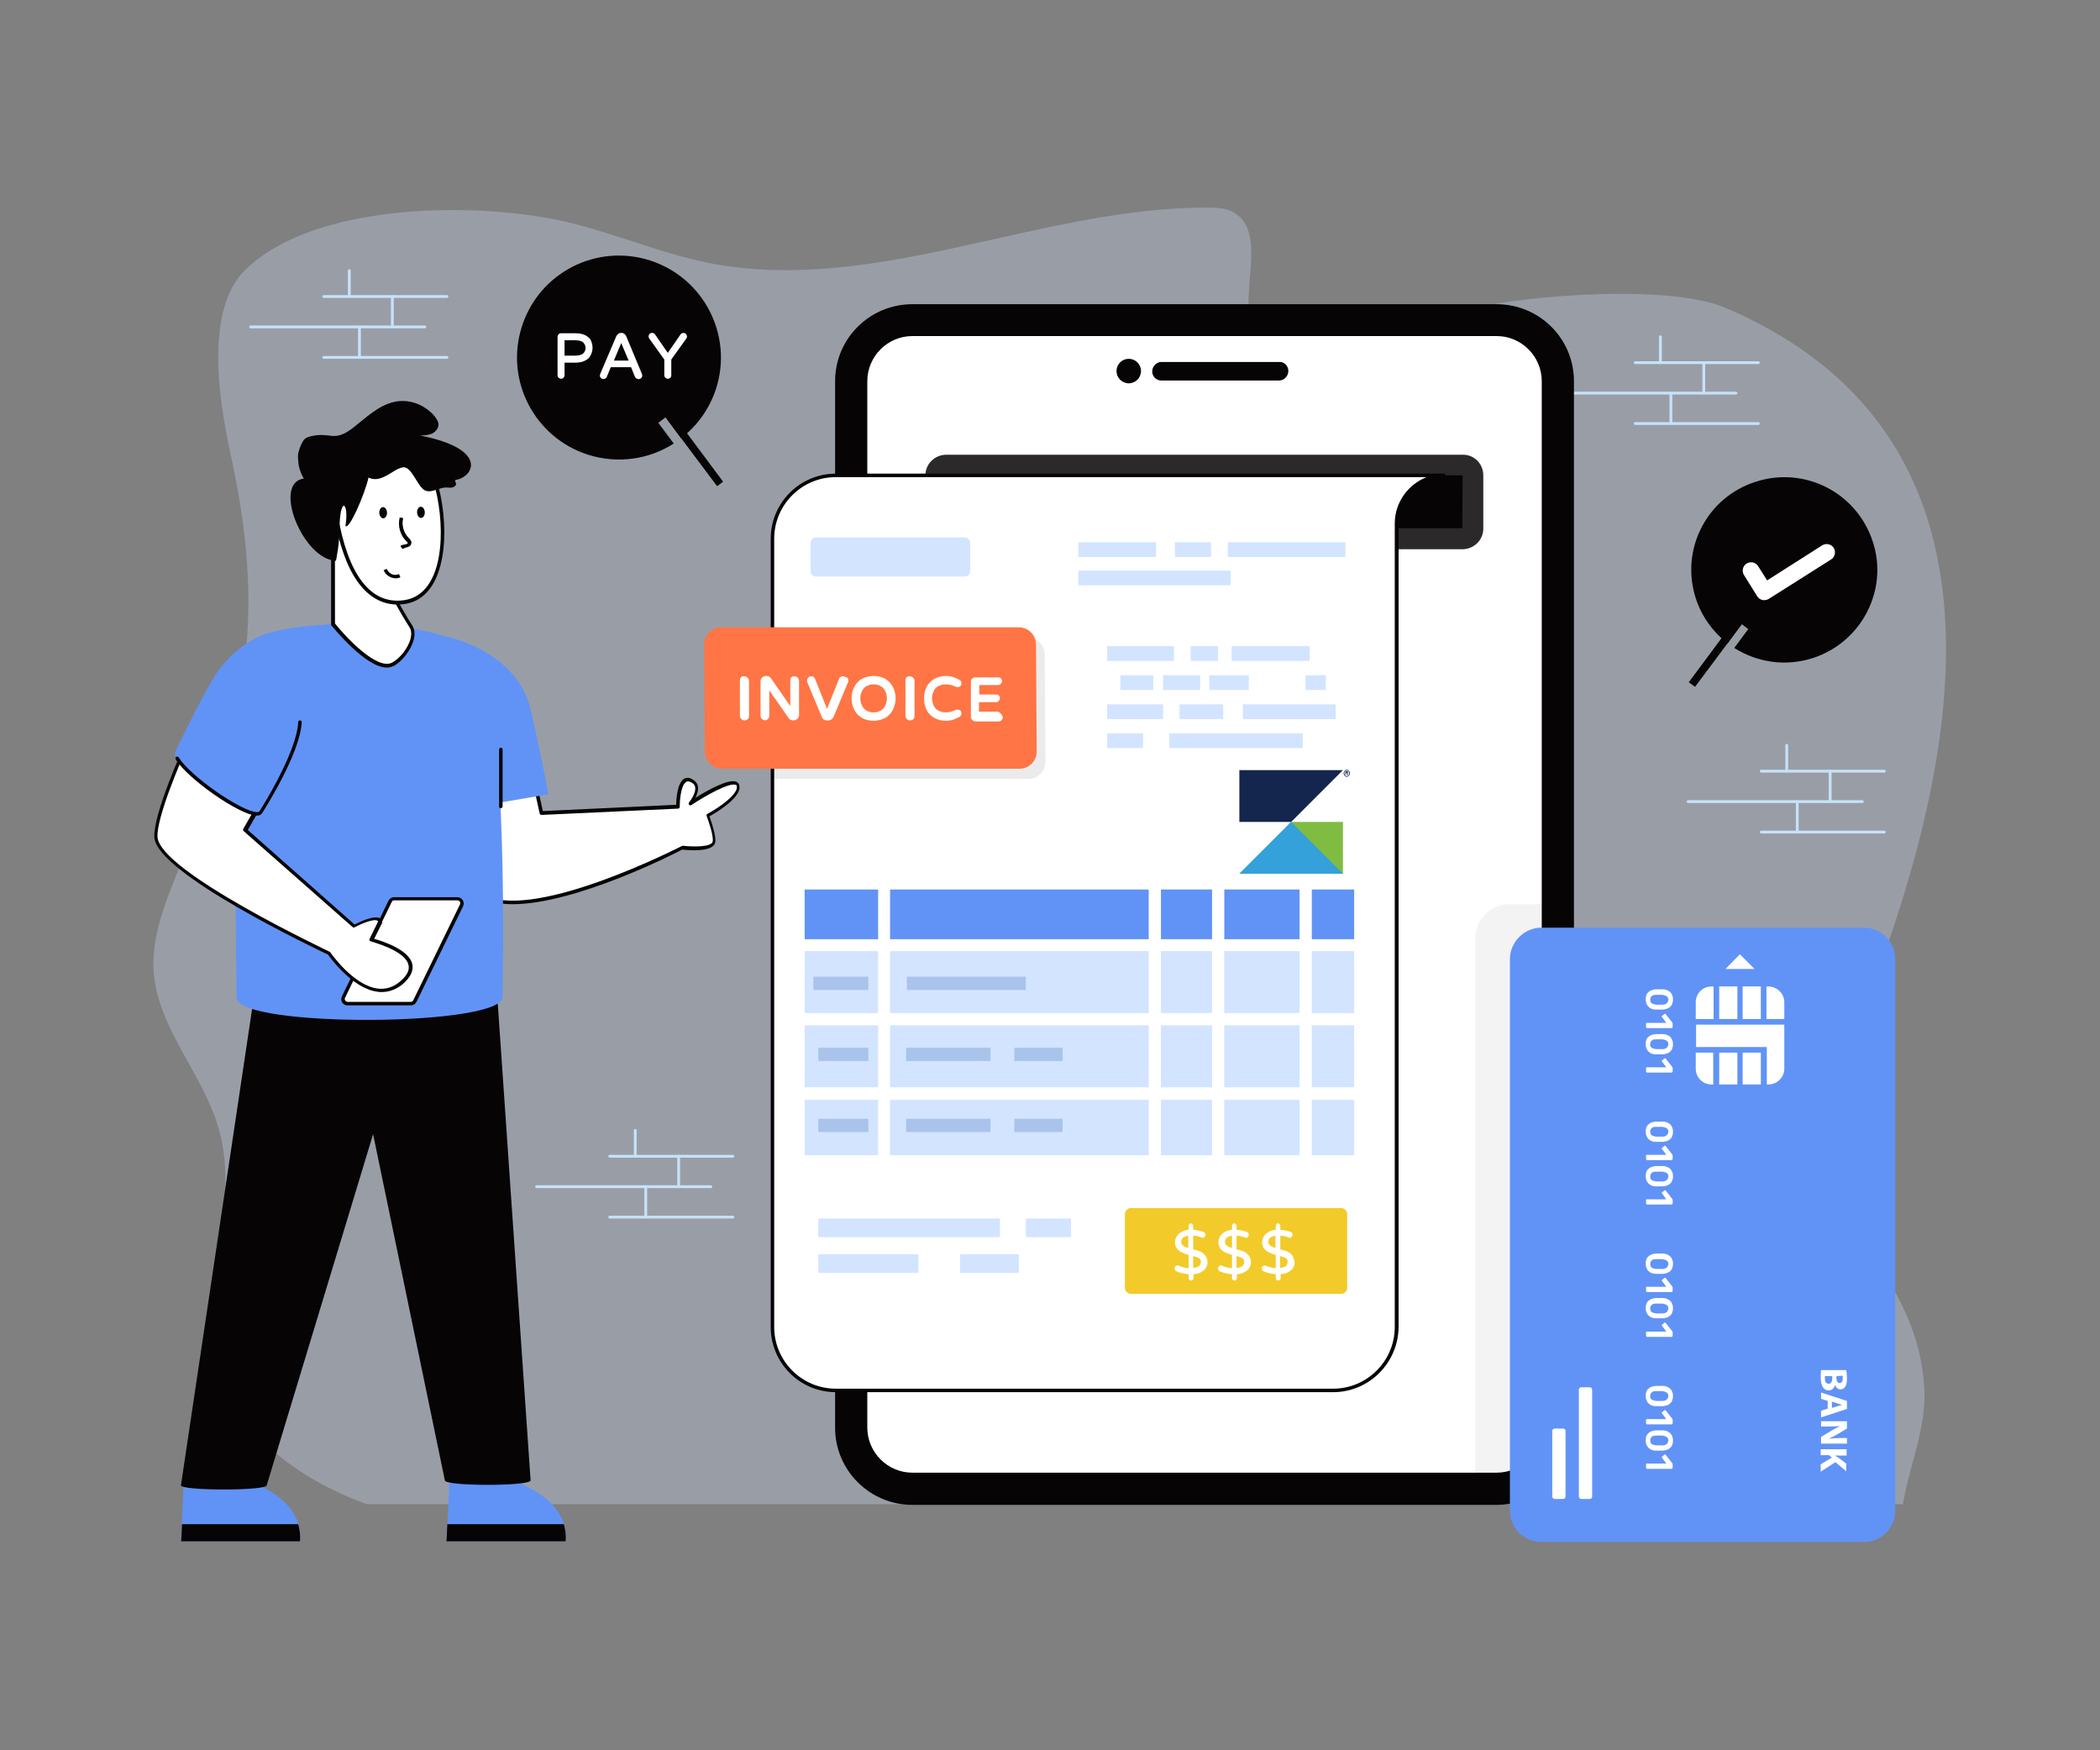
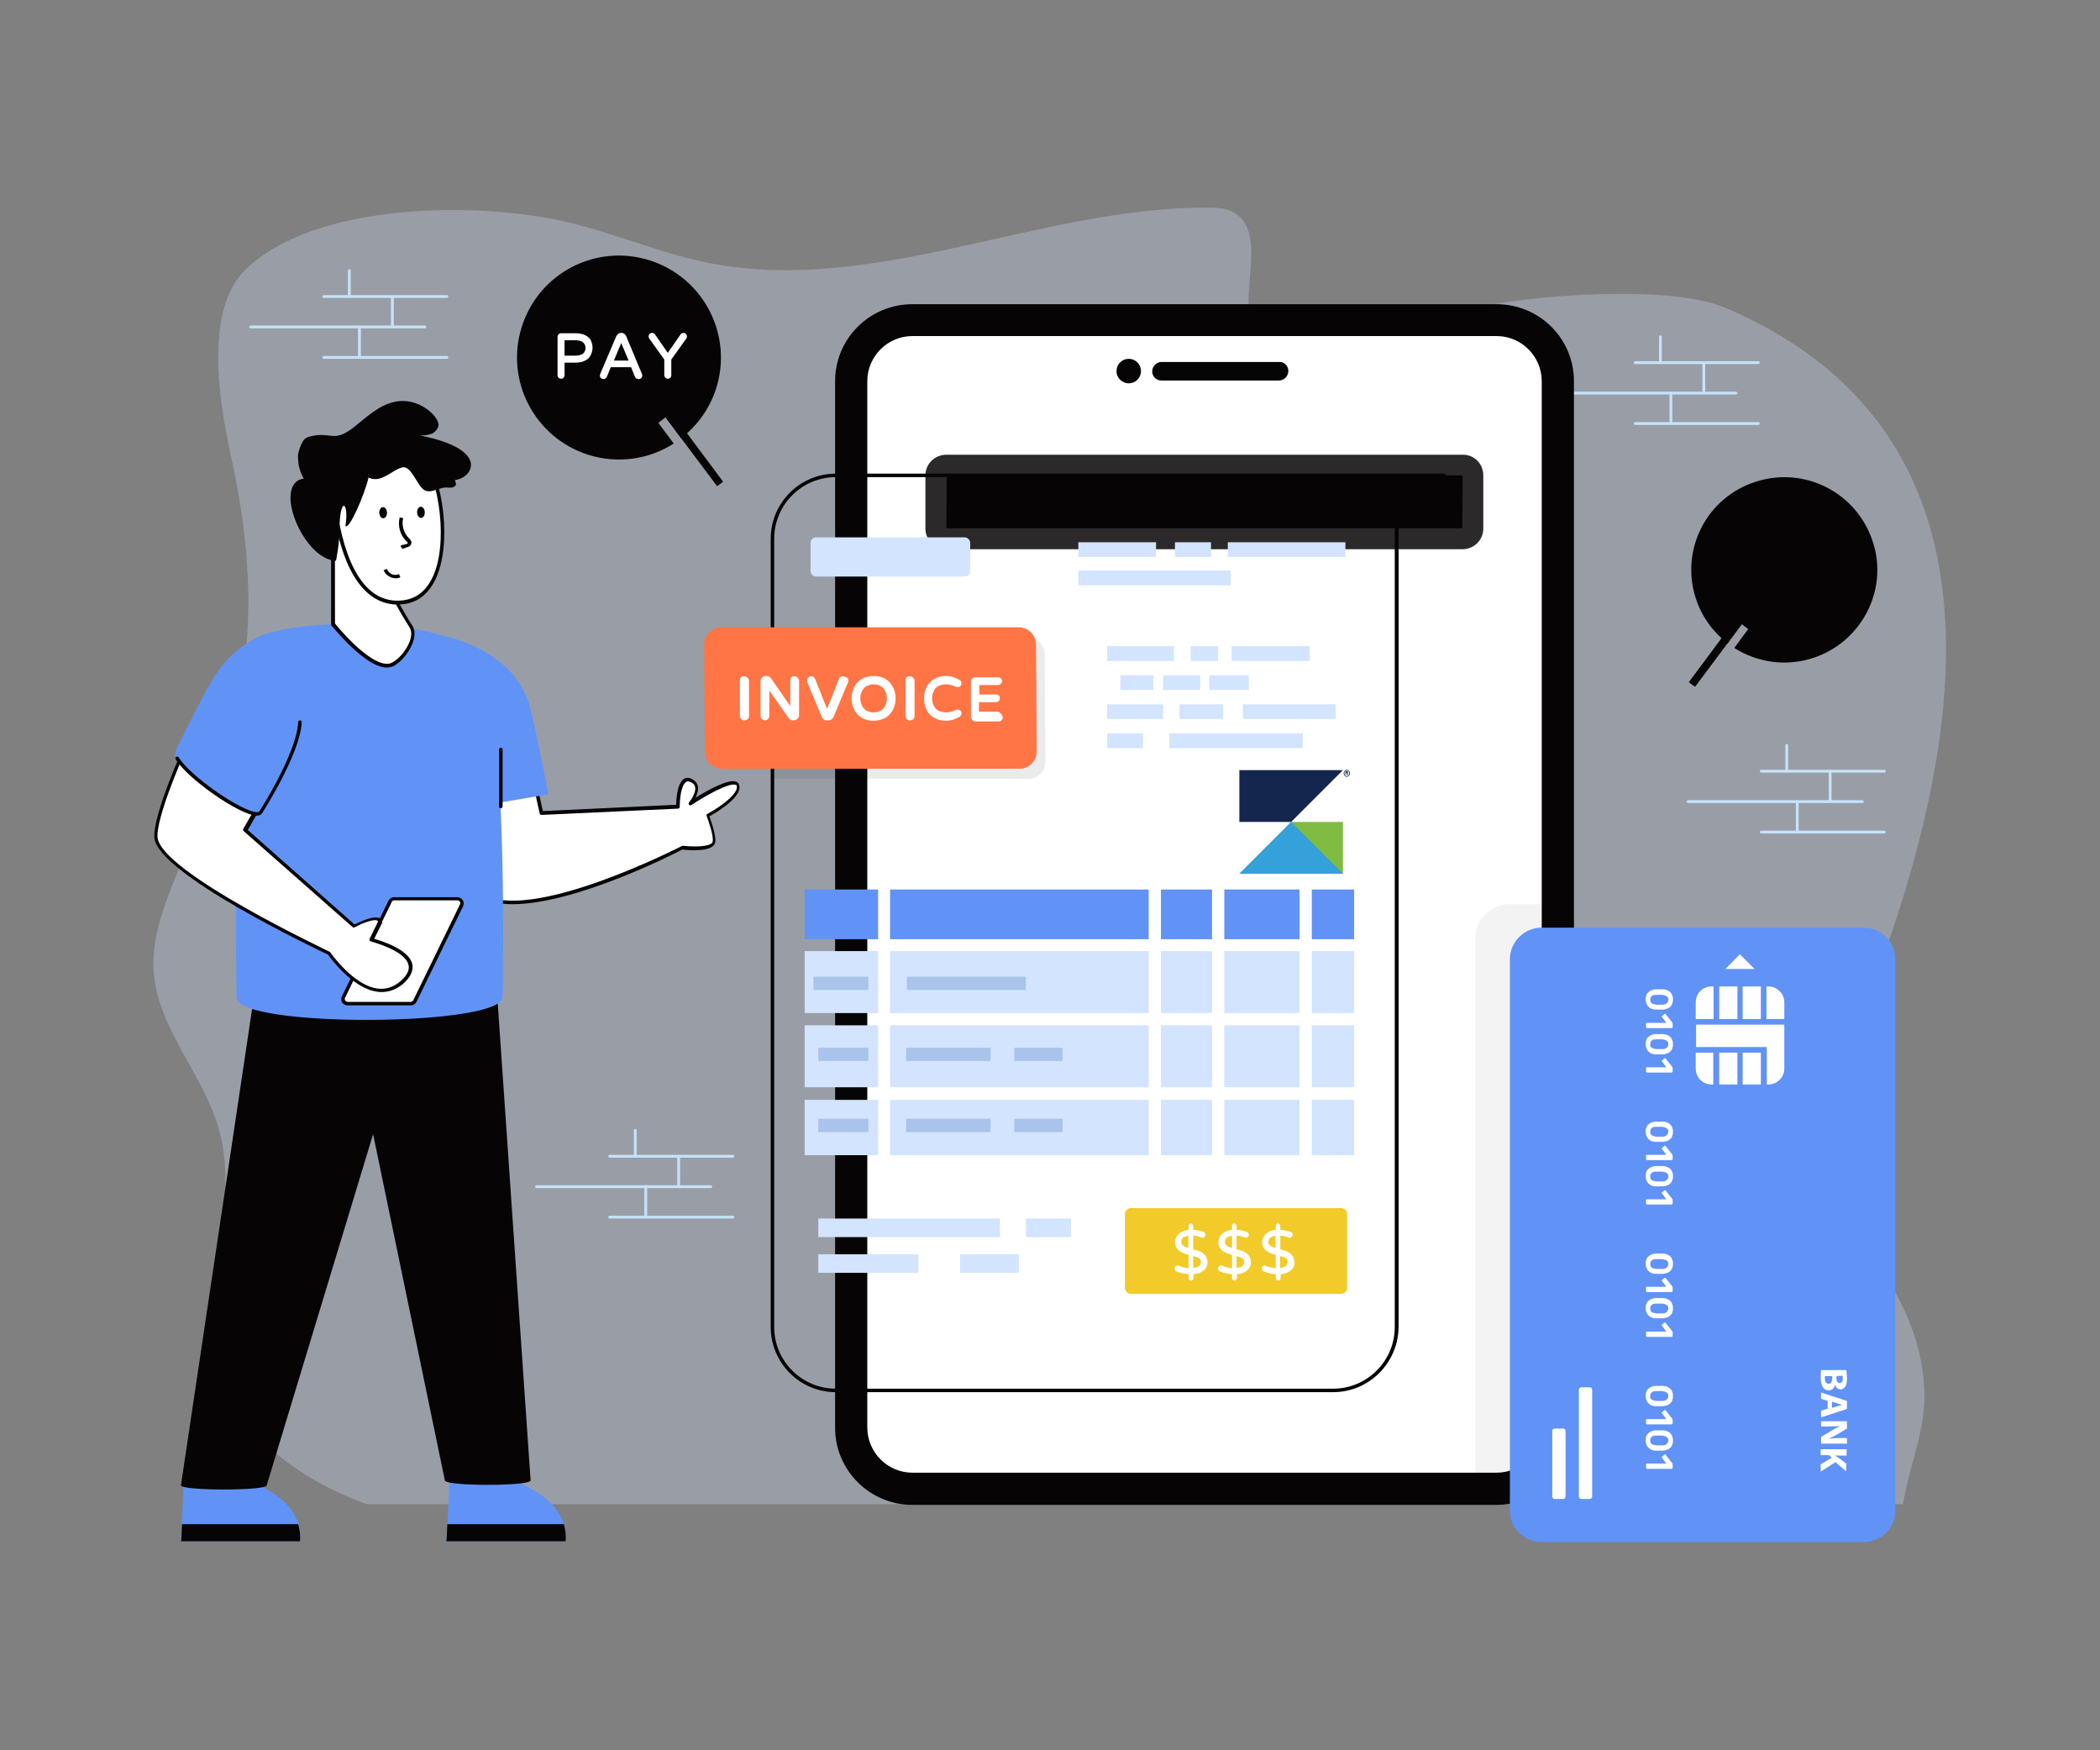
<svg xmlns="http://www.w3.org/2000/svg" version="1.1" id="online-bill-payment" x="0px" y="0px" viewBox="0 0 600 500" style="enable-background:new 0 0 600 500;" xml:space="preserve">
  <rect x="0" y="0" width="600" height="500" fill="#808080" stroke="none" />
  <style type="text/css">
	.st0{opacity:0.3;fill:#D2E4FF;enable-background:new    ;}
	.st1{fill:#C6E2FA;}
	.st2{fill:#060405;}
	.st3{fill:#FFFFFF;}
	.st4{fill:#2B292A;}
	.st5{fill:#D2E4FF;}
	.st6{opacity:8.000000e-02;enable-background:new    ;}
	.st7{fill:#FF7545;}
	.st8{fill:#6193F6;}
	.st9{fill:#A9C3EA;}
	.st10{fill:#F2CB2A;}
	.st11{opacity:5.000000e-02;enable-background:new    ;}
	.st12{fill-rule:evenodd;clip-rule:evenodd;fill:#80BC41;}
	.st13{fill:#34A1DA;}
	.st14{fill-rule:evenodd;clip-rule:evenodd;fill:#14264D;}
	.st15{fill:#14264D;}
</style>
  <g id="_Online_Invoice">
    <path class="st0" d="M61.9,388.6c4.7,20.5,23.1,33.9,42.9,41.1h438.9c1.8-11.1,6.8-21.9,6.1-33.2c-1.8-30-23.8-41.8-29.9-71.2   c-3-14.5,98.9-183.8-27-237.4c-15.8-6.7-56-3.7-72.7,0.3S387.1,98,370,99.5c-2.7,0.2-5.6,0.3-8.1-1c-12.1-6.3,2.4-31.1-9.4-37.8   c-2.3-1.3-4.9-1.4-7.5-1.4c-47.7-0.1-94.6,24.8-141.6,16c-16.3-3.1-31.6-10.5-48-13.2c-27.2-4.6-67.9-2.5-85.5,15.2   c-13.8,13.9-4.8,48.1-3.1,56.8c12.3,60-5.3,86.6-18.2,120.4c-2.8,7.3-5.2,15-4.7,22.9c1.1,16.8,14.8,29.9,18.9,46.2   C68.4,344.8,57.1,367.4,61.9,388.6z" />
    <path class="st1" d="M502.4,104h-35.2c-0.2,0-0.4-0.2-0.4-0.4s0.2-0.4,0.4-0.4h35.2c0.2,0,0.4,0.2,0.4,0.4S502.6,104,502.4,104z    M502.4,121.4h-35.2c-0.2,0-0.4-0.2-0.4-0.4s0.2-0.4,0.4-0.4h35.2c0.2,0,0.4,0.2,0.4,0.4S502.6,121.4,502.4,121.4z M496,112.7   h-49.8c-0.2,0-0.4-0.2-0.4-0.4s0.2-0.4,0.4-0.4H496c0.2,0,0.4,0.2,0.4,0.4S496.2,112.7,496,112.7z" />
    <path class="st1" d="M474.4,104c-0.2,0-0.4-0.2-0.4-0.4v-7.4c0-0.2,0.2-0.4,0.4-0.4s0.4,0.2,0.4,0.4v7.4   C474.8,103.8,474.6,104,474.4,104z M486.8,112.7c-0.2,0-0.4-0.2-0.4-0.4v-8.7c0-0.2,0.2-0.4,0.4-0.4s0.4,0.2,0.4,0.4v8.7   C487.2,112.5,487,112.7,486.8,112.7z M477.4,121.1c-0.2,0-0.4-0.2-0.4-0.4v-8.4c0-0.2,0.2-0.4,0.4-0.4s0.4,0.2,0.4,0.4v8.4   C477.8,120.9,477.6,121.1,477.4,121.1z" />
    <path class="st2" d="M449.7,108.9v298.9c0,3-0.6,5.8-1.7,8.4c-3.3,8-11.2,13.7-20.4,13.7H260.7c-12.2,0-22.1-9.9-22.1-22v-299   c0-12.2,9.9-22,22.1-22h166.9C439.8,86.9,449.7,96.7,449.7,108.9z" />
    <path class="st3" d="M260.7,420.7c-7.1,0-12.9-5.8-12.9-12.9V108.9c0-7.1,5.8-12.9,12.9-12.9h166.9c7.1,0,12.9,5.8,12.9,12.9v298.9   c0,7.1-5.8,12.9-12.9,12.9L260.7,420.7L260.7,420.7z" />
    <path class="st2" d="M368.1,106c0,0.7-0.3,1.4-0.8,1.9s-1.1,0.8-1.9,0.8h-33.6c-1.5,0-2.6-1.2-2.6-2.6c0-0.7,0.3-1.4,0.8-1.9   s1.1-0.8,1.9-0.8h33.6C366.9,103.3,368.1,104.5,368.1,106z" />
    <circle class="st2" cx="322.5" cy="106" r="3.5" />
    <path class="st4" d="M423.8,135.8V151c0,3.3-2.7,5.9-6,5.9H270.4c-3.3,0-6-2.7-6-5.9v-15.2c0-3.3,2.7-5.9,6-5.9h147.4   C421.2,129.8,423.8,132.5,423.8,135.8z" />
    <g>
      <polygon class="st2" points="270.4,150.9 270.5,135.8 417.9,135.8 417.8,150.9   " />
    </g>
    <g>
-       <path class="st3" d="M412.9,135.8c-7.6,0-13.8,6.2-13.8,13.8v229.5c0,10-8.1,18.1-18.1,18.1H238.8c-10,0-18.1-8.1-18.1-18.1V153.9    c0-10,8.1-18.1,18.1-18.1L412.9,135.8L412.9,135.8z" />
      <path class="st2" d="M380.9,397.7H238.8c-10.3,0-18.6-8.4-18.6-18.6V153.9c0-10.3,8.4-18.6,18.6-18.6h174.1v1    c-7.4,0-13.3,6-13.3,13.3v229.5C399.5,389.3,391.2,397.7,380.9,397.7z M238.8,136.3c-9.7,0-17.6,7.9-17.6,17.6v225.2    c0,9.7,7.9,17.6,17.6,17.6h142.1c9.7,0,17.6-7.9,17.6-17.6V149.6c0-6.1,3.8-11.2,9.1-13.3H238.8z" />
      <path class="st5" d="M277.2,155.1v8c0,0.9-0.7,1.6-1.6,1.6h-42.4c-0.9,0-1.6-0.7-1.6-1.6v-8c0-0.9,0.7-1.6,1.6-1.6h42.4    C276.4,153.5,277.2,154.2,277.2,155.1z" />
      <rect x="308.1" y="154.9" class="st5" width="22.2" height="4.2" />
      <rect x="335.7" y="154.9" class="st5" width="10.3" height="4.2" />
      <rect x="350.8" y="154.9" class="st5" width="33.6" height="4.2" />
      <rect x="308.1" y="163" class="st5" width="43.5" height="4.2" />
      <path class="st6" d="M298.7,217.6c0,2.7-2.2,4.9-4.9,4.9h-73.2v-40.4h73c2.7,0,4.9,2.2,4.9,4.9L298.7,217.6z" />
      <path class="st7" d="M296,184.1l0.2,30.6c0,2.7-2.2,4.9-4.9,4.9h-85c-2.7,0-4.9-2.2-4.9-4.9l-0.2-30.6c0-2.7,2.2-4.9,4.9-4.9h85    C293.8,179.2,296,181.4,296,184.1z" />
      <rect x="340.2" y="184.6" class="st5" width="7.8" height="4.2" />
      <rect x="316.3" y="184.6" class="st5" width="19.1" height="4.2" />
      <rect x="351.9" y="184.6" class="st5" width="22.3" height="4.2" />
-       <rect x="373" y="192.9" class="st5" width="5.8" height="4.2" />
      <rect x="320.1" y="192.9" class="st5" width="9.4" height="4.2" />
      <rect x="332.3" y="192.9" class="st5" width="10.6" height="4.2" />
      <rect x="345.5" y="192.9" class="st5" width="11.3" height="4.2" />
      <rect x="316.3" y="201.2" class="st5" width="16" height="4.2" />
      <rect x="337" y="201.2" class="st5" width="12.5" height="4.2" />
      <rect x="355.1" y="201.2" class="st5" width="26.5" height="4.2" />
      <rect x="316.3" y="209.5" class="st5" width="10.3" height="4.2" />
      <rect x="334.1" y="209.5" class="st5" width="38.1" height="4.2" />
      <rect x="254.3" y="271.7" class="st5" width="73.9" height="17.7" />
      <rect x="229.9" y="292.9" class="st5" width="21" height="17.7" />
      <rect x="229.9" y="271.7" class="st5" width="21" height="17.7" />
      <rect x="331.7" y="254.1" class="st8" width="14.6" height="14.2" />
      <rect x="254.3" y="254.1" class="st8" width="73.9" height="14.2" />
      <rect x="331.7" y="271.7" class="st5" width="14.6" height="17.7" />
      <rect x="374.8" y="254.1" class="st8" width="12.1" height="14.2" />
      <rect x="349.8" y="254.1" class="st8" width="21.5" height="14.2" />
      <rect x="331.7" y="292.9" class="st5" width="14.6" height="17.7" />
      <rect x="349.8" y="271.7" class="st5" width="21.5" height="17.7" />
      <rect x="254.3" y="314.2" class="st5" width="73.9" height="15.8" />
      <rect x="229.9" y="254.1" class="st8" width="21" height="14.2" />
      <rect x="229.9" y="314.2" class="st5" width="21" height="15.8" />
      <rect x="374.8" y="271.7" class="st5" width="12.1" height="17.7" />
      <rect x="374.8" y="314.2" class="st5" width="12.1" height="15.8" />
      <rect x="349.8" y="292.9" class="st5" width="21.5" height="17.7" />
      <rect x="349.8" y="314.2" class="st5" width="21.5" height="15.8" />
      <rect x="374.8" y="292.9" class="st5" width="12.1" height="17.7" />
      <rect x="331.7" y="314.2" class="st5" width="14.6" height="15.8" />
      <rect x="254.3" y="292.9" class="st5" width="73.9" height="17.7" />
      <g>
        <rect x="232.4" y="279" class="st9" width="15.7" height="3.8" />
      </g>
      <g>
        <rect x="233.8" y="299.3" class="st9" width="14.3" height="3.8" />
      </g>
      <g>
        <rect x="258.9" y="299.3" class="st9" width="24.1" height="3.8" />
      </g>
      <g>
        <rect x="289.8" y="299.3" class="st9" width="13.8" height="3.8" />
      </g>
      <g>
        <rect x="233.8" y="319.6" class="st9" width="14.3" height="3.8" />
      </g>
      <g>
        <rect x="258.9" y="319.6" class="st9" width="24.1" height="3.8" />
      </g>
      <g>
        <rect x="289.8" y="319.6" class="st9" width="13.8" height="3.8" />
      </g>
      <g>
        <rect x="259.1" y="279" class="st9" width="34" height="3.8" />
      </g>
      <g>
        <rect x="233.8" y="348.1" class="st5" width="51.9" height="5.3" />
      </g>
      <g>
        <rect x="293.1" y="348.1" class="st5" width="12.9" height="5.3" />
      </g>
      <g>
        <rect x="233.8" y="358.3" class="st5" width="28.6" height="5.3" />
      </g>
      <g>
        <rect x="274.3" y="358.3" class="st5" width="16.8" height="5.3" />
      </g>
      <g>
        <path class="st10" d="M383.2,369.6h-60.1c-0.9,0-1.7-0.8-1.7-1.7v-21.1c0-0.9,0.8-1.7,1.7-1.7h60.1c0.9,0,1.7,0.8,1.7,1.7v21.1     C384.9,368.8,384.2,369.6,383.2,369.6z" />
      </g>
      <g>
        <path class="st3" d="M342.9,357.5c-0.5-0.2-1.2-0.4-2-0.6V353c0.8,0,1.6,0.2,2.4,0.5c0.1,0.1,0.2,0.1,0.3,0.1     c0.2,0,0.4-0.1,0.6-0.3c0.1-0.2,0.2-0.4,0.2-0.6c0-0.4-0.2-0.7-0.6-0.8c-0.9-0.3-1.8-0.5-2.9-0.6v-1.1c0-0.2-0.1-0.3-0.2-0.5     c-0.3-0.3-0.7-0.3-0.9,0c-0.1,0.1-0.2,0.3-0.2,0.5v1.1c-0.8,0.1-1.5,0.3-2,0.6c-0.6,0.3-1.1,0.8-1.4,1.3s-0.5,1.1-0.5,1.7     c0,0.7,0.2,1.3,0.6,1.8s0.8,0.8,1.4,1.1c0.5,0.2,1.2,0.5,1.9,0.7v3.8c-1-0.1-1.9-0.3-2.8-0.7c-0.1-0.1-0.2-0.1-0.4-0.1     c-0.2,0-0.4,0.1-0.6,0.3c-0.2,0.2-0.2,0.4-0.2,0.6s0.1,0.3,0.2,0.5s0.2,0.3,0.4,0.3c1.1,0.5,2.2,0.7,3.4,0.8v1.1     c0,0.2,0.1,0.4,0.2,0.5s0.3,0.2,0.5,0.2s0.4-0.1,0.5-0.2s0.2-0.3,0.2-0.5V364c0.8-0.1,1.5-0.2,2-0.5c0.6-0.3,1.1-0.7,1.5-1.2     c0.3-0.5,0.5-1.1,0.5-1.7c0-0.8-0.2-1.4-0.6-1.9C343.9,358.1,343.4,357.7,342.9,357.5z M343.1,360.4c0,1.1-0.7,1.7-2.2,1.8v-3.4     c0.7,0.2,1.3,0.4,1.6,0.6C342.9,359.6,343.1,360,343.1,360.4z M339.5,353v3.5c-0.7-0.2-1.2-0.4-1.5-0.7c-0.4-0.3-0.5-0.6-0.5-1.1     s0.2-0.9,0.6-1.2C338.4,353.3,338.9,353.1,339.5,353z M355.3,357.5c-0.5-0.2-1.2-0.4-2-0.6V353c0.8,0,1.6,0.2,2.4,0.5     c0.1,0.1,0.2,0.1,0.3,0.1c0.2,0,0.4-0.1,0.6-0.3c0.1-0.2,0.2-0.4,0.2-0.6c0-0.4-0.2-0.7-0.6-0.8c-0.9-0.3-1.8-0.5-2.9-0.6v-1.1     c0-0.2-0.1-0.3-0.2-0.5c-0.3-0.3-0.7-0.3-0.9,0c-0.1,0.1-0.2,0.3-0.2,0.5v1.1c-0.8,0.1-1.5,0.3-2,0.6c-0.6,0.3-1.1,0.8-1.4,1.3     s-0.5,1.1-0.5,1.7c0,0.7,0.2,1.3,0.6,1.8s0.8,0.8,1.4,1.1c0.5,0.2,1.2,0.5,1.9,0.7v3.8c-1-0.1-1.9-0.3-2.8-0.7     c-0.1-0.1-0.2-0.1-0.4-0.1c-0.2,0-0.4,0.1-0.6,0.3c-0.2,0.2-0.2,0.4-0.2,0.6s0.1,0.3,0.2,0.5s0.2,0.3,0.4,0.3     c1.1,0.5,2.2,0.7,3.4,0.8v1.1c0,0.2,0.1,0.4,0.2,0.5s0.3,0.2,0.5,0.2s0.4-0.1,0.5-0.2s0.2-0.3,0.2-0.5V364c0.8-0.1,1.5-0.2,2-0.5     c0.6-0.3,1.1-0.7,1.5-1.2c0.3-0.5,0.5-1.1,0.5-1.7c0-0.8-0.2-1.4-0.6-1.9C356.3,358.1,355.9,357.7,355.3,357.5z M355.5,360.4     c0,1.1-0.7,1.7-2.2,1.8v-3.4c0.7,0.2,1.3,0.4,1.6,0.6C355.3,359.6,355.5,360,355.5,360.4z M352,353v3.5c-0.7-0.2-1.2-0.4-1.5-0.7     c-0.4-0.3-0.5-0.6-0.5-1.1s0.2-0.9,0.6-1.2C350.9,353.3,351.4,353.1,352,353z M369.2,358.6c-0.4-0.5-0.9-0.8-1.4-1.1     c-0.5-0.2-1.2-0.4-2-0.6V353c0.8,0,1.6,0.2,2.4,0.5c0.1,0.1,0.2,0.1,0.3,0.1c0.2,0,0.4-0.1,0.6-0.3c0.1-0.2,0.2-0.4,0.2-0.6     c0-0.4-0.2-0.7-0.6-0.8c-0.9-0.3-1.8-0.5-2.9-0.6v-1.1c0-0.2-0.1-0.3-0.2-0.5c-0.3-0.3-0.7-0.3-0.9,0c-0.1,0.1-0.2,0.3-0.2,0.5     v1.1c-0.8,0.1-1.5,0.3-2,0.6c-0.6,0.3-1.1,0.8-1.4,1.3s-0.5,1.1-0.5,1.7c0,0.7,0.2,1.3,0.6,1.8s0.8,0.8,1.4,1.1     c0.5,0.2,1.2,0.5,1.9,0.7v3.8c-1-0.1-1.9-0.3-2.8-0.7c-0.1-0.1-0.2-0.1-0.4-0.1c-0.2,0-0.4,0.1-0.6,0.3c-0.2,0.2-0.2,0.4-0.2,0.6     s0.1,0.3,0.2,0.5s0.2,0.3,0.4,0.3c1.1,0.5,2.2,0.7,3.4,0.8v1.1c0,0.2,0.1,0.4,0.2,0.5s0.3,0.2,0.5,0.2s0.4-0.1,0.5-0.2     s0.2-0.3,0.2-0.5V364c0.8-0.1,1.5-0.2,2-0.5c0.6-0.3,1.1-0.7,1.5-1.2c0.3-0.5,0.5-1.1,0.5-1.7C369.7,359.7,369.5,359,369.2,358.6     z M367.9,360.4c0,1.1-0.7,1.7-2.2,1.8v-3.4c0.7,0.2,1.3,0.4,1.6,0.6C367.7,359.6,367.9,360,367.9,360.4z M364.4,353v3.5     c-0.7-0.2-1.2-0.4-1.5-0.7c-0.4-0.3-0.5-0.6-0.5-1.1s0.2-0.9,0.6-1.2C363.3,353.3,363.8,353.1,364.4,353z" />
      </g>
    </g>
    <g>
      <path class="st3" d="M211.7,193.5c-0.2,0.2-0.3,0.5-0.3,0.9v10.1c0,0.3,0.1,0.6,0.4,0.9l0,0c0.2,0.2,0.5,0.4,0.9,0.4    c0.3,0,0.6-0.1,0.9-0.3c0.2-0.2,0.4-0.5,0.4-0.9v-10.1c0-0.3-0.1-0.6-0.4-0.9C212.9,193,212.1,193.1,211.7,193.5z M226.1,193.5    c-0.2,0.2-0.3,0.5-0.3,0.9v7.3l-5.5-7.9c-0.4-0.6-0.9-0.7-1.3-0.7h-0.2c-0.4,0-0.8,0.2-1.1,0.5s-0.4,0.7-0.4,1.1v9.8    c0,0.3,0.1,0.6,0.4,0.9l0,0c0.5,0.5,1.3,0.5,1.7,0c0.2-0.2,0.4-0.5,0.4-0.9v-7.3l5.5,7.9c0.1,0.2,0.3,0.3,0.5,0.5    c0.2,0.1,0.5,0.2,0.7,0.2h0.2c0.4,0,0.8-0.2,1.1-0.4c0.3-0.3,0.5-0.7,0.5-1.1v-9.8c0-0.3-0.1-0.6-0.4-0.9    C227.4,193,226.5,193.1,226.1,193.5z M240.8,193.2c-0.3,0-0.5,0.1-0.7,0.2c-0.2,0.1-0.3,0.3-0.4,0.6l-3.4,8.5l-3.4-8.5    c-0.1-0.2-0.2-0.4-0.4-0.6c-0.2-0.2-0.4-0.2-0.7-0.2c-0.5,0-0.7,0.2-0.9,0.4s-0.3,0.5-0.3,0.9c0,0.2,0,0.3,0.1,0.5l4.1,9.8l0,0    c0.4,0.9,1,1,1.5,1h0.4c0.4,0,1.1-0.2,1.5-1.1l4.1-9.8c0.1-0.1,0.1-0.3,0.1-0.4c0-0.4-0.1-0.7-0.3-0.9    C241.5,193.4,241.3,193.2,240.8,193.2z M252.9,193.9c-0.9-0.5-2-0.8-3.3-0.8c-1.2,0-2.3,0.3-3.3,0.8c-0.9,0.5-1.7,1.3-2.2,2.3    c-0.5,0.9-0.8,2-0.8,3.3c0,1.2,0.3,2.3,0.8,3.3s1.2,1.7,2.2,2.3l0,0c0.9,0.5,2,0.8,3.3,0.8c1.2,0,2.3-0.3,3.3-0.8    c0.9-0.5,1.7-1.3,2.2-2.3s0.8-2.1,0.8-3.3s-0.3-2.3-0.8-3.3C254.5,195.2,253.8,194.4,252.9,193.9z M249.6,203.5    c-0.8,0-1.5-0.2-2-0.5c-0.6-0.4-1-0.8-1.3-1.4c-0.3-0.6-0.5-1.3-0.5-2.1s0.2-1.5,0.5-2.1s0.7-1.1,1.3-1.4c0.6-0.3,1.2-0.5,2-0.5    s1.5,0.2,2,0.5c0.6,0.3,1,0.8,1.3,1.4c0.3,0.6,0.5,1.3,0.5,2.1s-0.2,1.5-0.5,2.1s-0.7,1.1-1.3,1.4    C251.1,203.3,250.4,203.5,249.6,203.5z M259,193.5c-0.2,0.2-0.3,0.5-0.3,0.9v10.1c0,0.3,0.1,0.6,0.4,0.9l0,0    c0.2,0.2,0.5,0.4,0.9,0.4c0.3,0,0.6-0.1,0.9-0.3c0.2-0.2,0.4-0.5,0.4-0.9v-10.1c0-0.3-0.1-0.6-0.4-0.9    C260.2,193,259.4,193.1,259,193.5z M268.1,196c0.6-0.3,1.3-0.5,2.2-0.5c0.6,0,1,0.1,1.5,0.2c0.4,0.1,0.9,0.3,1.3,0.5    s1,0.1,1.3-0.2c0.2-0.2,0.3-0.5,0.3-0.8c0-0.5-0.2-0.8-0.6-1c-0.6-0.3-1.2-0.6-1.8-0.8c-0.6-0.2-1.3-0.3-2.1-0.3    c-1.2,0-2.2,0.3-3.2,0.8c-0.9,0.5-1.7,1.3-2.2,2.2c-0.5,1-0.8,2.1-0.8,3.4c0,1.3,0.3,2.4,0.8,3.4s1.3,1.7,2.2,2.2l0,0    c0.9,0.5,2,0.8,3.2,0.8c0.8,0,1.5-0.1,2.1-0.3s1.2-0.5,1.8-0.8c0.4-0.2,0.6-0.6,0.6-1c0-0.3-0.1-0.6-0.3-0.8    c-0.3-0.3-0.9-0.4-1.3-0.2c-0.5,0.2-0.9,0.4-1.3,0.5s-0.9,0.2-1.5,0.2c-0.9,0-1.6-0.2-2.2-0.5s-1-0.8-1.3-1.4    c-0.3-0.6-0.5-1.3-0.5-2.1s0.2-1.5,0.5-2.1C267,196.8,267.5,196.3,268.1,196z M285,203.3h-5.3v-2.7h4.8c0.3,0,0.6-0.1,0.8-0.3    c0.2-0.2,0.4-0.5,0.4-0.8s-0.1-0.6-0.3-0.8c-0.2-0.2-0.5-0.3-0.8-0.3h-4.8v-2.7h5.3c0.3,0,0.6-0.1,0.8-0.3    c0.2-0.2,0.4-0.5,0.4-0.8s-0.1-0.6-0.3-0.8c-0.2-0.2-0.5-0.3-0.8-0.3h-6.6c-0.3,0-0.6,0.1-0.9,0.4c-0.2,0.2-0.3,0.5-0.3,0.9v10    c0,0.3,0.1,0.6,0.4,0.9c0.2,0.2,0.5,0.4,0.9,0.4h6.6c0.3,0,0.6-0.1,0.8-0.3c0.2-0.2,0.4-0.5,0.4-0.8s-0.1-0.6-0.3-0.8    C285.6,203.4,285.3,203.3,285,203.3z" />
    </g>
    <g>
      <path class="st8" d="M149.4,424.2v-3.5h-20.9c-0.3,6.8-0.8,19.6-1,19.6h34.1C162.7,429.1,149.4,424.2,149.4,424.2z" />
      <path class="st2" d="M161.1,435.4c0.4,1.5,0.7,3.1,0.5,4.9h-34.1c0.1,0,0.2-2,0.3-4.9H161.1z" />
      <path class="st8" d="M73.6,424.2v-3.5h-21c-0.3,6.8-0.8,19.6-1,19.6h34.1C86.9,429.1,73.6,424.2,73.6,424.2z" />
      <path class="st2" d="M85.2,435.4c0.4,1.5,0.7,3.1,0.5,4.9h-34c0.1,0,0.2-2,0.3-4.9H85.2z M51.7,424.3c0,1.6,24.5,1.6,24.5,0    L106.6,324l20.5,98.9c0,1.7,24.5,1.7,24.5,0l-10-145.2h-68L51.7,424.3z" />
      <path class="st3" d="M202.3,232.9c0,0,2.3,5.9,1.7,7.7c-0.8,2.5-9,1.5-9,1.5s-41,21.3-56.5,14.2c-8.6-3.9-16.3-34-16.3-34    l29.3-4.7l3.2,14.5l39-1.8c0,0-0.1-9.3,3.7-7.5s-0.3,6.6-0.3,6.6s12.8-8.5,13.8-5.1C211.9,227.7,202.3,232.9,202.3,232.9z" />
      <path class="st2" d="M146.5,258.3c-3.1,0-5.9-0.4-8.2-1.5c-8.7-4-16.3-33.1-16.6-34.3c0-0.1,0-0.3,0.1-0.4    c0.1-0.1,0.2-0.2,0.3-0.2l29.3-4.7c0.3,0,0.5,0.1,0.6,0.4l3.1,14.1l38.1-1.8c0-1.6,0.3-6.2,2.2-7.4c0.5-0.3,1.2-0.5,2.2,0    s1.6,1.2,1.8,2.1c0.2,1.1-0.2,2.3-0.7,3.3c3.2-2,9.4-5.5,11.6-4.6c0.5,0.2,0.8,0.5,0.9,1c1,3.3-6.5,7.8-8.5,8.9    c0.5,1.5,2.1,5.9,1.6,7.6c-0.8,2.7-7.7,2.1-9.4,1.9C192.5,244,164.3,258.3,146.5,258.3z M122.8,222.8c1.1,4,8.3,29.7,15.9,33.1    c15.1,6.9,55.6-14,56.1-14.2c0.1,0,0.2-0.1,0.3-0.1c3.3,0.4,8.1,0.3,8.5-1.1c0.4-1.4-1.1-5.8-1.7-7.4c-0.1-0.2,0-0.5,0.2-0.6    c3.6-1.9,9-5.8,8.4-8c-0.1-0.2-0.1-0.3-0.3-0.3c-1.9-0.7-8.8,3.2-12.7,5.8c-0.2,0.1-0.5,0.1-0.6-0.1c-0.2-0.2-0.2-0.5,0-0.7    c0,0,2.1-2.6,1.7-4.4c-0.1-0.6-0.6-1.1-1.3-1.4c-0.7-0.3-1-0.2-1.3,0c-1.5,1-1.8,5.4-1.8,7.1c0,0.3-0.2,0.5-0.5,0.5l-39,1.8    c-0.2,0-0.5-0.2-0.5-0.4l-3.1-14L122.8,222.8z" />
      <path class="st8" d="M127.4,181.8c0,0,18.8,3.7,23.7,19c1.4,4.2,5.6,26.1,5.6,26.1l-32.8,5.6L127.4,181.8z" />
      <path class="st8" d="M70.8,184.2c4.6-7.8,56.6-9.1,65.5,3.2c9.2,12.7,7.3,97.3,7.3,97.3c0.6,8.6-75.4,9-76,0.4    C67.6,285,66,192.2,70.8,184.2z" />
      <path class="st3" d="M99.3,286.7h18.1c0.5,0,1-0.3,1.2-0.7l13.3-27.3c0.4-0.9-0.2-1.9-1.2-1.9h-18.1c-0.5,0-1,0.3-1.2,0.7    l-13.3,27.3C97.6,285.7,98.3,286.7,99.3,286.7z" />
      <path class="st2" d="M117.4,287.2H99.3c-1.4,0-2.2-1.4-1.6-2.6l13.3-27.3c0.3-0.6,0.9-1,1.6-1h18.1c1.3,0,2.2,1.4,1.6,2.6    L119,286.2C118.7,286.8,118.1,287.2,117.4,287.2z M112.6,257.2c-0.3,0-0.6,0.2-0.7,0.5L98.6,285c-0.3,0.5,0.1,1.2,0.7,1.2h18.1    c0.3,0,0.6-0.2,0.7-0.5l13.3-27.3c0.3-0.6-0.1-1.2-0.7-1.2H112.6z" />
      <g>
        <path class="st3" d="M44.5,239.2c0.6,10.3,49.5,33.2,49.5,33.2s11.2,16.4,20.6,8.4c9.3-8-8.5-12.3-8.5-12.3l2.4-5     c-0.1-2.9-7.5,1.1-7.5,1.1l-31.1-27.4l7.2-12.5l-24.3-11.1C52.8,213.5,44.1,232.8,44.5,239.2z" />
        <path class="st2" d="M109,283.4c-0.4,0-0.8,0-1.2-0.1c-7-0.9-13.3-9.5-14.1-10.6c-3.3-1.6-49-23.2-49.6-33.5l0,0     c-0.4-6.4,8-25.1,8.4-25.9c0.1-0.3,0.4-0.4,0.7-0.2l24.3,11.1c0.1,0.1,0.2,0.2,0.3,0.3s0,0.3,0,0.4l-7,12.2l30.5,27     c1.4-0.7,5.5-2.7,7.2-1.8c0.3,0.2,0.7,0.6,0.7,1.3c0,0.1,0,0.2-0.1,0.2l-2.2,4.4c2.2,0.6,9.9,3,10.9,7.2c0.4,1.9-0.5,3.8-2.8,5.8     C113.1,282.7,111.1,283.4,109,283.4z M45,239.1c0.6,9.9,48.7,32.5,49.2,32.8c0.1,0,0.2,0.1,0.2,0.2c0.1,0.1,6.5,9.4,13.5,10.3     c2.3,0.3,4.5-0.4,6.4-2c2-1.7,2.8-3.3,2.4-4.8c-1-4.2-10.7-6.6-10.8-6.7c-0.1,0-0.3-0.1-0.3-0.3c-0.1-0.1-0.1-0.3,0-0.4l2.4-4.9     c0-0.2-0.1-0.3-0.2-0.3c-1-0.6-4.4,0.8-6.5,1.9c-0.2,0.1-0.4,0.1-0.6-0.1l-31.1-27.4c-0.2-0.2-0.2-0.4-0.1-0.6l6.9-12l-23.3-10.6     C51.8,217.1,44.7,233.5,45,239.1L45,239.1z" />
      </g>
      <g>
        <path class="st8" d="M73.8,182c-0.6,0.4-7.1,2.9-12.3,10.9c-3.7,5.7-11.4,21.8-11.4,21.8c-2.2,2.7,21.7,20.9,24.4,17.4     c0,0,10.8-16.8,11.2-25.8C86.3,194.8,73.8,182,73.8,182z" />
      </g>
      <g>
        <path class="st2" d="M73.4,233c-0.1,0-0.2,0-0.2,0c-5-0.3-19.8-10.7-23-16.1c-0.3-0.6,0.5-1.1,0.9-0.5c3,5.1,17.6,15.3,22.2,15.6     c0.4,0,0.7,0,0.8-0.2c0.1-0.1,10.7-16.7,11.1-25.5c0-0.3,0.2-0.5,0.5-0.5s0.5,0.2,0.5,0.5c-0.4,9-10.9,25.3-11.3,26     C74.5,232.8,74,233,73.4,233z" />
      </g>
      <g>
        <path class="st3" d="M112.4,170.2c0,0,2.4,4.6,5.1,8.8c2,3.1-1.8,9-5.2,10.8c-5.6,2.9-16.6-10.3-16.6-10.3l-0.4-29.3L112.4,170.2     z" />
        <path class="st2" d="M110.5,190.7c-6.1,0-15.3-11.5-15.8-12l-0.1-0.1v-29.7l18.2,21.1c0,0,2.4,4.7,5,8.7c0.7,1.1,0.8,2.5,0.4,4.1     c-0.8,2.9-3.3,6.2-5.8,7.5C111.9,190.5,111.2,190.7,110.5,190.7z M95.7,178.1c3.2,4,12,13.4,16.3,11.2c2.3-1.2,4.6-4.2,5.3-6.8     c0.2-0.9,0.4-2.3-0.3-3.3c-2.5-3.9-4.8-8.2-5-8.8l-16.3-19V178.1z" />
        <path class="st3" d="M95.8,146.3c0.3,0.4,2.9,27.6,19.3,25.8s12.1-35.7,4.8-43.2c-7.3-7.5-22.3-0.8-22.3-0.8l-4.9,11.8     L95.8,146.3z" />
        <path class="st2" d="M113.6,172.7c-9,0-15.4-8.9-18.1-25.4c-0.3-1.5,0.2,0.2-3.3-7.4l5.1-12.2c7.1-3.1,17.5-4.9,23,0.8     c5.5,5.6,8.9,24,4.9,35.1c-1.9,5.4-5.4,8.5-10,9C114.7,172.6,114.2,172.7,113.6,172.7z M96.5,147.1c2.9,17,9.3,25.5,18.6,24.4     c4.3-0.5,7.4-3.3,9.2-8.3c3.8-10.6,0.5-28.7-4.7-34c-6.6-6.7-19.8-1.5-21.5-0.7l-4.7,11.4C96.8,147.2,96.3,145.7,96.5,147.1z" />
        <ellipse transform="matrix(0.999 -3.845757e-02 3.845757e-02 0.999 -5.553 4.32)" class="st2" cx="109.5" cy="146.5" rx="1.1" ry="1.6" />
        <ellipse transform="matrix(0.999 -3.845757e-02 3.845757e-02 0.999 -5.541 4.735)" class="st2" cx="120.3" cy="146.4" rx="1.1" ry="1.6" />
        <path class="st2" d="M115,156.8l-0.6-0.8c0.4-0.4,1-0.4,1.5-0.5c0.3-0.1,0.6-0.2,0.6-0.3c0-0.2-0.2-0.5-0.5-0.7     c-1.7-1.7-2.4-4.3-1.8-6.7l1,0.2c-0.5,2,0.1,4.2,1.6,5.7c0.4,0.4,0.9,0.9,0.7,1.6c-0.1,0.6-0.7,1-1.5,1.1     C115.7,156.6,115.2,156.7,115,156.8z M111.6,164.9c-0.9-0.4-1.6-1.1-2-2l0.9-0.4c0.3,0.7,0.8,1.2,1.4,1.5s1.4,0.3,2.1,0l0.4,0.9     C113.6,165.3,112.6,165.3,111.6,164.9z" />
        <g>
          <path class="st2" d="M96,160.2c0,0,1.1-5.5,1-9.1c0.1-9.7,2.8-7.6,1.7-0.9c0.9,1.5,5.4-8.6,6.6-13.8c0.3,0.2,0.7,0.3,1.1,0.4      c1.6,0.3,3.1-0.4,4.5-1.2s2.7-1.8,4.2-2.1c2.4-0.4,4,5,6,6.4s4.6-1,7-0.6c0.9,0.1,1.9-0.1,2.2-0.9c0.1-0.4-0.6-1.3-0.1-1.3      c5.1-0.8,9.6-8.8-10.2-12.7c1.1,0,2.3-0.1,3.4-0.5c1-0.5,1.9-1.5,1.9-2.7c-0.2-2.5-5.9-7.9-12.6-6.4c-4.6,1-8.1,4.5-11.8,7.4      c-5.6,4.3-6.3,1.1-12,2.4c-1.8,0.4-2.2,1-2.9,2.5c-1.2,2.9-0.8,3.4-0.8,4.5c0.1,2.8,1.6,5.1,1.6,5.1      C77.7,138,86.6,159.9,96,160.2z" />
        </g>
      </g>
      <g>
        <path class="st2" d="M143.1,230.9c-0.3,0-0.5-0.2-0.5-0.5v-16.3c0-0.3,0.2-0.5,0.5-0.5s0.5,0.2,0.5,0.5v16.3     C143.6,230.6,143.3,230.9,143.1,230.9z" />
      </g>
    </g>
    <g>
      <path class="st11" d="M449.7,258.3v149.4c0,3-0.6,5.8-1.7,8.4c-3.3,8-11.2,13.7-20.4,13.7h-6.1V268c0-5.3,4.4-9.7,9.7-9.7H449.7z" />
      <path class="st8" d="M532.5,440.5h-92.1c-5,0-9-4-9-9c0,8.1,0-100.6,0-157.5c0-4.9,4.1-9,9-9h92.1c5,0,9,4,9,9v157.5    C541.5,436.5,537.5,440.5,532.5,440.5z" />
      <path class="st3" d="M489,281.8c-2.5,0-4.5,2-4.5,4.5v4.8h5.1v-9.3H489z" />
      <rect x="491.2" y="281.8" class="st3" width="5.2" height="9.3" />
      <path class="st3" d="M505.2,281.8h-0.5v9.3h5.1v-4.8C509.8,283.8,507.7,281.8,505.2,281.8z M509.8,305.3c0-5.9,0-8.9,0-12.6    c-5.5,0-19.7,0-25.2,0v6.4c5,0,18.6,0,20.2,0c0,2.6,0,8.1,0,10.7h0.5C507.7,309.8,509.8,307.8,509.8,305.3z" />
      <rect x="497.9" y="281.8" class="st3" width="5.2" height="9.3" />
      <rect x="497.9" y="300.7" class="st3" width="5.2" height="9.1" />
      <rect x="491.2" y="300.7" class="st3" width="5.2" height="9.1" />
      <path class="st3" d="M484.5,300.7v4.6c0,2.5,2,4.5,4.5,4.5h0.5v-9.1H484.5z" />
      <polygon class="st3" points="501.3,276.8 497.1,272.6 493,276.8   " />
      <g>
        <path class="st3" d="M471,283.4c0.5-0.5,1.2-0.7,2.1-0.8c0.2,0,0.5,0,1,0s0.8,0,1,0c0.8,0,1.5,0.3,2.1,0.8     c0.5,0.5,0.8,1.2,0.8,2.1s-0.3,1.7-0.8,2.1c-0.5,0.5-1.2,0.7-2.1,0.8c-0.4,0-0.7,0-1,0s-0.6,0-1,0c-0.9,0-1.6-0.3-2.1-0.8     s-0.8-1.2-0.8-2.1S470.4,283.9,471,283.4z M471.9,286.6c0.3,0.2,0.7,0.3,1.2,0.4c0.2,0,0.5,0,1,0c0.4,0,0.7,0,0.9,0     c0.5,0,0.9-0.1,1.2-0.4c0.3-0.2,0.4-0.6,0.5-1c0-0.4-0.2-0.8-0.5-1s-0.7-0.3-1.2-0.4c-0.2,0-0.5,0-0.9,0s-0.8,0-1,0     c-0.5,0-1,0.1-1.2,0.4c-0.3,0.2-0.4,0.6-0.4,1S471.6,286.4,471.9,286.6z M470.3,292.3c0.1-0.1,0.1-0.1,0.2-0.1h5.6l-1.2-1.6     c0,0-0.1-0.1-0.1-0.2s0-0.2,0.1-0.2l0.6-0.5c0,0,0.1-0.1,0.2-0.1s0.2,0,0.2,0.1l1.9,2.4c0,0.1,0.1,0.2,0.1,0.3v1     c0,0.1,0,0.1-0.1,0.2c-0.1,0-0.1,0.1-0.2,0.1h-7c-0.1,0-0.1,0-0.2-0.1c0-0.1-0.1-0.1-0.1-0.2V292.3     C470.3,292.4,470.3,292.3,470.3,292.3z M471,296.2c0.5-0.5,1.2-0.7,2.1-0.8c0.2,0,0.5,0,1,0s0.8,0,1,0c0.8,0,1.5,0.3,2.1,0.8     c0.5,0.5,0.8,1.2,0.8,2.1s-0.3,1.7-0.8,2.1c-0.5,0.5-1.2,0.7-2.1,0.8c-0.4,0-0.7,0-1,0s-0.6,0-1,0c-0.9,0-1.6-0.3-2.1-0.8     s-0.8-1.2-0.8-2.1C470.2,297.3,470.4,296.6,471,296.2z M471.9,299.3c0.3,0.2,0.7,0.3,1.2,0.4c0.2,0,0.5,0,1,0c0.4,0,0.7,0,0.9,0     c0.5,0,0.9-0.1,1.2-0.4c0.3-0.2,0.4-0.6,0.5-1c0-0.4-0.2-0.8-0.5-1s-0.7-0.3-1.2-0.4c-0.2,0-0.5,0-0.9,0s-0.8,0-1,0     c-0.5,0-1,0.1-1.2,0.4c-0.3,0.2-0.4,0.6-0.4,1C471.4,298.8,471.6,299.1,471.9,299.3z M470.3,305c0.1-0.1,0.1-0.1,0.2-0.1h5.6     l-1.2-1.6c0,0-0.1-0.1-0.1-0.2s0-0.2,0.1-0.2l0.6-0.5c0,0,0.1-0.1,0.2-0.1s0.2,0,0.2,0.1l1.9,2.4c0,0.1,0.1,0.2,0.1,0.3v1     c0,0.1,0,0.1-0.1,0.2c-0.1,0-0.1,0.1-0.2,0.1h-7c-0.1,0-0.1,0-0.2-0.1c0-0.1-0.1-0.1-0.1-0.2V305     C470.3,305.1,470.3,305,470.3,305z" />
      </g>
      <g>
        <path class="st3" d="M471,321.2c0.5-0.5,1.2-0.7,2.1-0.8c0.2,0,0.5,0,1,0s0.8,0,1,0c0.8,0,1.5,0.3,2.1,0.8     c0.5,0.5,0.8,1.2,0.8,2.1s-0.3,1.7-0.8,2.1c-0.5,0.5-1.2,0.7-2.1,0.8c-0.4,0-0.7,0-1,0s-0.6,0-1,0c-0.9,0-1.6-0.3-2.1-0.8     s-0.8-1.2-0.8-2.1S470.4,321.7,471,321.2z M471.9,324.3c0.3,0.2,0.7,0.3,1.2,0.4c0.2,0,0.5,0,1,0c0.4,0,0.7,0,0.9,0     c0.5,0,0.9-0.1,1.2-0.4c0.3-0.2,0.4-0.6,0.5-1c0-0.4-0.2-0.8-0.5-1s-0.7-0.3-1.2-0.4c-0.2,0-0.5,0-0.9,0s-0.8,0-1,0     c-0.5,0-1,0.1-1.2,0.4c-0.3,0.2-0.4,0.6-0.4,1S471.6,324.1,471.9,324.3z M470.3,330c0.1-0.1,0.1-0.1,0.2-0.1h5.6l-1.2-1.6     c0,0-0.1-0.1-0.1-0.2s0-0.2,0.1-0.2l0.6-0.5c0,0,0.1-0.1,0.2-0.1s0.2,0,0.2,0.1l1.9,2.4c0,0.1,0.1,0.2,0.1,0.3v1     c0,0.1,0,0.1-0.1,0.2c-0.1,0-0.1,0.1-0.2,0.1h-7c-0.1,0-0.1,0-0.2-0.1c0-0.1-0.1-0.1-0.1-0.2V330     C470.3,330.1,470.3,330,470.3,330z M471,333.9c0.5-0.5,1.2-0.7,2.1-0.8c0.2,0,0.5,0,1,0s0.8,0,1,0c0.8,0,1.5,0.3,2.1,0.8     c0.5,0.5,0.8,1.2,0.8,2.1s-0.3,1.7-0.8,2.1c-0.5,0.5-1.2,0.7-2.1,0.8c-0.4,0-0.7,0-1,0s-0.6,0-1,0c-0.9,0-1.6-0.3-2.1-0.8     s-0.8-1.2-0.8-2.1S470.4,334.4,471,333.9z M471.9,337.1c0.3,0.2,0.7,0.3,1.2,0.4c0.2,0,0.5,0,1,0c0.4,0,0.7,0,0.9,0     c0.5,0,0.9-0.1,1.2-0.4c0.3-0.2,0.4-0.6,0.5-1c0-0.4-0.2-0.8-0.5-1s-0.7-0.3-1.2-0.4c-0.2,0-0.5,0-0.9,0s-0.8,0-1,0     c-0.5,0-1,0.1-1.2,0.4c-0.3,0.2-0.4,0.6-0.4,1C471.4,336.5,471.6,336.8,471.9,337.1z M470.3,342.7c0.1-0.1,0.1-0.1,0.2-0.1h5.6     l-1.2-1.6c0,0-0.1-0.1-0.1-0.2s0-0.2,0.1-0.2l0.6-0.5c0,0,0.1-0.1,0.2-0.1s0.2,0,0.2,0.1l1.9,2.4c0,0.1,0.1,0.2,0.1,0.3v1     c0,0.1,0,0.1-0.1,0.2c-0.1,0-0.1,0.1-0.2,0.1h-7c-0.1,0-0.1,0-0.2-0.1c0-0.1-0.1-0.1-0.1-0.2V342.7     C470.3,342.8,470.3,342.8,470.3,342.7z" />
      </g>
      <g>
        <path class="st3" d="M471,358.9c0.5-0.5,1.2-0.7,2.1-0.8c0.2,0,0.5,0,1,0s0.8,0,1,0c0.8,0,1.5,0.3,2.1,0.8     c0.5,0.5,0.8,1.2,0.8,2.1s-0.3,1.7-0.8,2.1c-0.5,0.5-1.2,0.7-2.1,0.8c-0.4,0-0.7,0-1,0s-0.6,0-1,0c-0.9,0-1.6-0.3-2.1-0.8     s-0.8-1.2-0.8-2.1S470.4,359.4,471,358.9z M471.9,362.1c0.3,0.2,0.7,0.3,1.2,0.4c0.2,0,0.5,0,1,0c0.4,0,0.7,0,0.9,0     c0.5,0,0.9-0.1,1.2-0.4c0.3-0.2,0.4-0.6,0.5-1c0-0.4-0.2-0.8-0.5-1s-0.7-0.3-1.2-0.4c-0.2,0-0.5,0-0.9,0s-0.8,0-1,0     c-0.5,0-1,0.1-1.2,0.4c-0.3,0.2-0.4,0.6-0.4,1S471.6,361.9,471.9,362.1z M470.3,367.7c0.1-0.1,0.1-0.1,0.2-0.1h5.6l-1.2-1.6     c0,0-0.1-0.1-0.1-0.2s0-0.2,0.1-0.2l0.6-0.5c0,0,0.1-0.1,0.2-0.1s0.2,0,0.2,0.1l1.9,2.4c0,0.1,0.1,0.2,0.1,0.3v1     c0,0.1,0,0.1-0.1,0.2c-0.1,0-0.1,0.1-0.2,0.1h-7c-0.1,0-0.1,0-0.2-0.1c0-0.1-0.1-0.1-0.1-0.2V367.7     C470.3,367.9,470.3,367.8,470.3,367.7z M471,371.6c0.5-0.5,1.2-0.7,2.1-0.8c0.2,0,0.5,0,1,0s0.8,0,1,0c0.8,0,1.5,0.3,2.1,0.8     c0.5,0.5,0.8,1.2,0.8,2.1s-0.3,1.7-0.8,2.1c-0.5,0.5-1.2,0.7-2.1,0.8c-0.4,0-0.7,0-1,0s-0.6,0-1,0c-0.9,0-1.6-0.3-2.1-0.8     s-0.8-1.2-0.8-2.1C470.2,372.8,470.4,372.1,471,371.6z M471.9,374.8c0.3,0.2,0.7,0.3,1.2,0.4c0.2,0,0.5,0,1,0c0.4,0,0.7,0,0.9,0     c0.5,0,0.9-0.1,1.2-0.4c0.3-0.2,0.4-0.6,0.5-1c0-0.4-0.2-0.8-0.5-1s-0.7-0.3-1.2-0.4c-0.2,0-0.5,0-0.9,0s-0.8,0-1,0     c-0.5,0-1,0.1-1.2,0.4c-0.3,0.2-0.4,0.6-0.4,1S471.6,374.6,471.9,374.8z M470.3,380.5c0.1-0.1,0.1-0.1,0.2-0.1h5.6l-1.2-1.6     c0,0-0.1-0.1-0.1-0.2s0-0.2,0.1-0.2l0.6-0.5c0,0,0.1-0.1,0.2-0.1s0.2,0,0.2,0.1l1.9,2.4c0,0.1,0.1,0.2,0.1,0.3v1     c0,0.1,0,0.1-0.1,0.2c-0.1,0-0.1,0.1-0.2,0.1h-7c-0.1,0-0.1,0-0.2-0.1c0-0.1-0.1-0.1-0.1-0.2V380.5     C470.3,380.6,470.3,380.5,470.3,380.5z" />
      </g>
      <g>
        <path class="st3" d="M471,396.7c0.5-0.5,1.2-0.7,2.1-0.8c0.2,0,0.5,0,1,0s0.8,0,1,0c0.8,0,1.5,0.3,2.1,0.8     c0.5,0.5,0.8,1.2,0.8,2.1s-0.3,1.7-0.8,2.1c-0.5,0.5-1.2,0.7-2.1,0.8c-0.4,0-0.7,0-1,0s-0.6,0-1,0c-0.9,0-1.6-0.3-2.1-0.8     s-0.8-1.2-0.8-2.1C470.2,397.9,470.4,397.1,471,396.7z M471.9,399.8c0.3,0.2,0.7,0.3,1.2,0.4c0.2,0,0.5,0,1,0c0.4,0,0.7,0,0.9,0     c0.5,0,0.9-0.1,1.2-0.4c0.3-0.2,0.4-0.6,0.5-1c0-0.4-0.2-0.8-0.5-1s-0.7-0.3-1.2-0.4c-0.2,0-0.5,0-0.9,0s-0.8,0-1,0     c-0.5,0-1,0.1-1.2,0.4c-0.3,0.2-0.4,0.6-0.4,1C471.4,399.3,471.6,399.6,471.9,399.8z M470.3,405.5c0.1-0.1,0.1-0.1,0.2-0.1h5.6     l-1.2-1.6c0,0-0.1-0.1-0.1-0.2s0-0.2,0.1-0.2l0.6-0.5c0,0,0.1-0.1,0.2-0.1s0.2,0,0.2,0.1l1.9,2.4c0,0.1,0.1,0.2,0.1,0.3v1     c0,0.1,0,0.1-0.1,0.2c-0.1,0-0.1,0.1-0.2,0.1h-7c-0.1,0-0.1,0-0.2-0.1c0-0.1-0.1-0.1-0.1-0.2V405.5     C470.3,405.6,470.3,405.5,470.3,405.5z M471,409.4c0.5-0.5,1.2-0.7,2.1-0.8c0.2,0,0.5,0,1,0s0.8,0,1,0c0.8,0,1.5,0.3,2.1,0.8     c0.5,0.5,0.8,1.2,0.8,2.1s-0.3,1.7-0.8,2.1c-0.5,0.5-1.2,0.7-2.1,0.8c-0.4,0-0.7,0-1,0s-0.6,0-1,0c-0.9,0-1.6-0.3-2.1-0.8     s-0.8-1.2-0.8-2.1S470.4,409.9,471,409.4z M471.9,412.5c0.3,0.2,0.7,0.3,1.2,0.4c0.2,0,0.5,0,1,0c0.4,0,0.7,0,0.9,0     c0.5,0,0.9-0.1,1.2-0.4c0.3-0.2,0.4-0.6,0.5-1c0-0.4-0.2-0.8-0.5-1s-0.7-0.3-1.2-0.4c-0.2,0-0.5,0-0.9,0s-0.8,0-1,0     c-0.5,0-1,0.1-1.2,0.4c-0.3,0.2-0.4,0.6-0.4,1S471.6,412.3,471.9,412.5z M470.3,418.2c0.1-0.1,0.1-0.1,0.2-0.1h5.6l-1.2-1.6     c0,0-0.1-0.1-0.1-0.2s0-0.2,0.1-0.2l0.6-0.5c0,0,0.1-0.1,0.2-0.1s0.2,0,0.2,0.1l1.9,2.4c0,0.1,0.1,0.2,0.1,0.3v1     c0,0.1,0,0.1-0.1,0.2c-0.1,0-0.1,0.1-0.2,0.1h-7c-0.1,0-0.1,0-0.2-0.1c0-0.1-0.1-0.1-0.1-0.2V418.2     C470.3,418.3,470.3,418.3,470.3,418.2z" />
      </g>
      <g>
        <path class="st3" d="M527.5,391.4c0.1,0.5,0.2,1.4,0.2,2.3c0,1.1-0.1,1.7-0.4,2.3c-0.3,0.5-0.8,0.9-1.4,0.9     c-0.7,0-1.3-0.4-1.6-1.3l0,0c-0.2,0.9-0.9,1.6-1.8,1.6c-0.7,0-1.2-0.3-1.6-0.8c-0.4-0.6-0.7-1.5-0.7-3.1c0-0.9,0.1-1.5,0.1-1.9     H527.5z M524.7,393.1v0.6c0,0.9,0.4,1.4,0.9,1.4c0.6,0,0.9-0.5,0.9-1.3c0-0.4,0-0.6,0-0.8L524.7,393.1L524.7,393.1z M521.4,393.1     c0,0.2,0,0.4,0,0.7c0,0.8,0.3,1.5,1.1,1.5c0.7,0,1-0.7,1-1.6v-0.6H521.4z M522.2,400.2l-1.9-0.6v-1.8l7.4,2.4v2.3l-7.4,2.4V403     l1.9-0.6V400.2z M523.4,402.2l1.6-0.5c0.4-0.1,1-0.3,1.4-0.4l0,0c-0.4-0.1-1-0.2-1.4-0.4l-1.6-0.5V402.2z M520.3,406h7.4v2.1     l-2.7,1.6c-0.8,0.5-1.7,0.9-2.5,1.3l0,0c1-0.1,2-0.2,3.1-0.2h2.1v1.6h-7.4v-1.9l2.8-1.7c0.8-0.5,1.7-1,2.6-1.4l0,0     c-1,0-2,0.1-3.2,0.1h-2.2L520.3,406L520.3,406z M527.6,414v1.8h-3.3l0,0c0.3,0.2,0.5,0.4,0.8,0.5l2.4,1.8v2.2l-3.1-2.6l-4.2,2.7     v-2.1l3.2-1.9l-0.8-0.7h-2.4V414H527.6z" />
      </g>
      <g>
        <path class="st3" d="M446.6,428.2h-2.4c-0.4,0-0.7-0.3-0.7-0.7v-18.7c0-0.4,0.3-0.7,0.7-0.7h2.4c0.4,0,0.7,0.3,0.7,0.7v18.7     C447.3,427.9,447,428.2,446.6,428.2z" />
      </g>
      <g>
        <path class="st3" d="M454.2,428.2h-2.4c-0.4,0-0.7-0.3-0.7-0.7V397c0-0.4,0.3-0.7,0.7-0.7h2.4c0.4,0,0.7,0.3,0.7,0.7v30.5     C454.9,427.9,454.6,428.2,454.2,428.2z" />
      </g>
    </g>
    <g>
      <path class="st2" d="M168,129.9c8.6,2.7,17.5,1.3,24.5-3.2l-4.4-5.9c0.1-0.1,2.2-1.7,2.1-1.6l4.4,6c4.5-3.5,8.1-8.3,10-14.2    c4.9-15.3-3.6-31.7-18.9-36.6s-31.7,3.5-36.6,18.9C144.2,108.6,152.7,125,168,129.9z" />
      <polygon class="st2" points="206.6,137.6 204.9,138.9 189.6,118.5 191.4,117.2   " />
    </g>
    <g>
      <path class="st3" d="M167.3,95.8c-0.8-0.4-1.7-0.6-2.9-0.6h-4.1c-0.3,0-0.5,0.1-0.7,0.3c-0.2,0.2-0.3,0.5-0.3,0.7v11    c0,0.3,0.1,0.5,0.3,0.7s0.5,0.3,0.7,0.3c0.3,0,0.5-0.1,0.7-0.3c0.2-0.2,0.3-0.5,0.3-0.7v-3.6h3c1.2,0,2.2-0.2,2.9-0.6    c0.8-0.4,1.3-0.9,1.6-1.6c0.3-0.6,0.5-1.3,0.5-2.1c0-0.7-0.2-1.4-0.5-2.1C168.6,96.7,168,96.2,167.3,95.8z M167.3,99.4    c0,0.6-0.2,1.1-0.7,1.6c-0.5,0.4-1.3,0.6-2.4,0.6h-2.9v-4.4h2.9c1.2,0,2,0.2,2.4,0.6C167.1,98.3,167.3,98.8,167.3,99.4z M178.9,96    c-0.1-0.2-0.3-0.5-0.5-0.6c-0.2-0.2-0.5-0.3-0.8-0.3h-0.2c-0.3,0-0.6,0.1-0.8,0.3c-0.2,0.2-0.4,0.4-0.5,0.6l-4.6,10.8    c-0.1,0.2-0.1,0.3-0.1,0.5c0,0.3,0.1,0.5,0.3,0.7c0.3,0.3,0.9,0.4,1.3,0.1c0.2-0.1,0.3-0.3,0.4-0.5l1.1-2.7h5.8l1.1,2.7    c0.1,0.2,0.2,0.4,0.4,0.5s0.4,0.2,0.6,0.2c0.3,0,0.6-0.1,0.8-0.3c0.2-0.2,0.3-0.4,0.3-0.7c0-0.1,0-0.3-0.1-0.5L178.9,96z     M179.6,103h-4.2l2.1-5L179.6,103z M196,95.4c-0.2-0.2-0.5-0.3-0.7-0.3c-0.4,0-0.7,0.2-0.9,0.5l-3.6,5.2l-3.6-5.2    c-0.2-0.3-0.5-0.5-0.9-0.5c-0.3,0-0.5,0.1-0.7,0.3c-0.2,0.2-0.3,0.5-0.3,0.7s0.1,0.4,0.2,0.6l4.3,6v4.5c0,0.3,0.1,0.5,0.3,0.7l0,0    c0.2,0.2,0.5,0.3,0.7,0.3c0.3,0,0.5-0.1,0.7-0.3c0.2-0.2,0.3-0.4,0.3-0.7v-4.5l4.3-6c0.1-0.2,0.2-0.4,0.2-0.6    C196.2,95.9,196.2,95.6,196,95.4z" />
    </g>
    <g>
      <path class="st2" d="M517.9,188c-7.8,2.5-15.9,1.2-22.4-2.9l4-5.4c-0.1-0.1-2-1.5-1.9-1.4l-4,5.5c-4.1-3.2-7.4-7.6-9.1-12.9    c-4.5-14,3.2-28.9,17.2-33.3c14-4.5,28.9,3.2,33.4,17.2C539.6,168.5,531.9,183.5,517.9,188z" />
      <polygon class="st2" points="482.5,194.9 484.3,196.2 498.2,177.6 496.4,176.2   " />
      <g>
-         <path class="st3" d="M502.1,170.4l-3.8-6.1c-0.7-1.1-0.4-2.6,0.7-3.3s2.6-0.4,3.3,0.7l2.6,4.1l15.7-10c1.1-0.7,2.6-0.4,3.3,0.7     c0.7,1.1,0.4,2.6-0.7,3.3L505.5,171C504.3,171.8,502.8,171.5,502.1,170.4z" />
-       </g>
+         </g>
    </g>
    <g>
      <path class="st1" d="M209.4,330.7h-35.2c-0.2,0-0.4-0.2-0.4-0.4s0.2-0.4,0.4-0.4h35.2c0.2,0,0.4,0.2,0.4,0.4    S209.6,330.7,209.4,330.7z M209.4,348.1h-35.2c-0.2,0-0.4-0.2-0.4-0.4s0.2-0.4,0.4-0.4h35.2c0.2,0,0.4,0.2,0.4,0.4    S209.6,348.1,209.4,348.1z M203.1,339.4h-49.8c-0.2,0-0.4-0.2-0.4-0.4s0.2-0.4,0.4-0.4h49.8c0.2,0,0.4,0.2,0.4,0.4    S203.3,339.4,203.1,339.4z" />
      <path class="st1" d="M181.5,330.7c-0.2,0-0.4-0.2-0.4-0.4v-7.4c0-0.2,0.2-0.4,0.4-0.4s0.4,0.2,0.4,0.4v7.4    C181.9,330.5,181.7,330.7,181.5,330.7z M193.9,339.4c-0.2,0-0.4-0.2-0.4-0.4v-8.7c0-0.2,0.2-0.4,0.4-0.4s0.4,0.2,0.4,0.4v8.7    C194.2,339.2,194.1,339.4,193.9,339.4z M184.5,347.8c-0.2,0-0.4-0.2-0.4-0.4V339c0-0.2,0.2-0.4,0.4-0.4s0.4,0.2,0.4,0.4v8.4    C184.8,347.7,184.7,347.8,184.5,347.8z" />
    </g>
    <g>
      <path class="st1" d="M538.4,220.7h-35.2c-0.2,0-0.4-0.2-0.4-0.4s0.2-0.4,0.4-0.4h35.2c0.2,0,0.4,0.2,0.4,0.4    S538.6,220.7,538.4,220.7z M538.4,238.1h-35.2c-0.2,0-0.4-0.2-0.4-0.4s0.2-0.4,0.4-0.4h35.2c0.2,0,0.4,0.2,0.4,0.4    S538.6,238.1,538.4,238.1z M532.1,229.4h-49.8c-0.2,0-0.4-0.2-0.4-0.4s0.2-0.4,0.4-0.4h49.8c0.2,0,0.4,0.2,0.4,0.4    S532.3,229.4,532.1,229.4z" />
      <path class="st1" d="M510.5,220.7c-0.2,0-0.4-0.2-0.4-0.4v-7.4c0-0.2,0.2-0.4,0.4-0.4s0.4,0.2,0.4,0.4v7.4    C510.9,220.5,510.7,220.7,510.5,220.7z M522.9,229.4c-0.2,0-0.4-0.2-0.4-0.4v-8.7c0-0.2,0.2-0.4,0.4-0.4s0.4,0.2,0.4,0.4v8.7    C523.2,229.2,523.1,229.4,522.9,229.4z M513.5,237.8c-0.2,0-0.4-0.2-0.4-0.4V229c0-0.2,0.2-0.4,0.4-0.4s0.4,0.2,0.4,0.4v8.4    C513.8,237.7,513.7,237.8,513.5,237.8z" />
    </g>
    <g>
      <path class="st1" d="M127.7,85.1H92.5c-0.2,0-0.4-0.2-0.4-0.4s0.2-0.4,0.4-0.4h35.2c0.2,0,0.4,0.2,0.4,0.4S127.9,85.1,127.7,85.1z     M127.7,102.5H92.5c-0.2,0-0.4-0.2-0.4-0.4s0.2-0.4,0.4-0.4h35.2c0.2,0,0.4,0.2,0.4,0.4S127.9,102.5,127.7,102.5z M121.3,93.8    H71.6c-0.2,0-0.4-0.2-0.4-0.4s0.2-0.4,0.4-0.4h49.8c0.2,0,0.4,0.2,0.4,0.4S121.5,93.8,121.3,93.8z" />
      <path class="st1" d="M99.8,85.1c-0.2,0-0.4-0.2-0.4-0.4v-7.4c0-0.2,0.2-0.4,0.4-0.4s0.4,0.2,0.4,0.4v7.4    C100.1,84.9,100,85.1,99.8,85.1z M112.1,93.8c-0.2,0-0.4-0.2-0.4-0.4v-8.7c0-0.2,0.2-0.4,0.4-0.4s0.4,0.2,0.4,0.4v8.7    C112.5,93.6,112.3,93.8,112.1,93.8z M102.7,102.2c-0.2,0-0.4-0.2-0.4-0.4v-8.4c0-0.2,0.2-0.4,0.4-0.4s0.4,0.2,0.4,0.4v8.4    C103.1,102,102.9,102.2,102.7,102.2z" />
    </g>
  </g>
  <polygon class="st12" points="354.1,249.6 368.9,234.8 383.7,234.8 383.7,249.6 " />
  <polygon class="st13" points="354.1,249.6 368.9,234.8 383.7,249.6 " />
  <polygon class="st14" points="383.7,220 368.9,234.8 354.1,234.8 354.1,220 " />
  <g>
    <path class="st15" d="M383.9,220.9c0-0.3,0.1-0.5,0.3-0.7c0.2-0.2,0.4-0.3,0.6-0.3c0.3,0,0.5,0.1,0.6,0.3c0.2,0.2,0.3,0.4,0.3,0.7   c0,0.3-0.1,0.5-0.3,0.7c-0.2,0.2-0.4,0.3-0.6,0.3c-0.3,0-0.5-0.1-0.6-0.3C384,221.4,383.9,221.2,383.9,220.9z M384.1,220.9   c0,0.2,0.1,0.4,0.2,0.6c0.1,0.2,0.3,0.2,0.5,0.2c0.2,0,0.4-0.1,0.5-0.2c0.1-0.2,0.2-0.3,0.2-0.6c0-0.2-0.1-0.4-0.2-0.6   c-0.1-0.2-0.3-0.2-0.5-0.2c-0.2,0-0.4,0.1-0.5,0.2C384.1,220.5,384.1,220.7,384.1,220.9z M384.6,221v0.4h-0.2v-1.1h0.4   c0.1,0,0.2,0,0.3,0.1c0.1,0.1,0.1,0.1,0.1,0.2c0,0,0,0.1,0,0.1c0,0-0.1,0.1-0.1,0.1c0,0,0.1,0.1,0.1,0.1c0,0,0,0.1,0,0.2v0.1   c0,0,0,0.1,0,0.1c0,0,0,0.1,0,0.1v0H385c0,0,0,0,0-0.1c0,0,0-0.1,0-0.1v-0.1c0-0.1,0-0.1,0-0.1c0,0-0.1,0-0.1,0H384.6z    M384.6,220.9h0.2c0.1,0,0.1,0,0.2,0c0,0,0.1-0.1,0.1-0.1c0-0.1,0-0.1-0.1-0.1c0,0-0.1,0-0.2,0h-0.2V220.9z" />
  </g>
</svg>